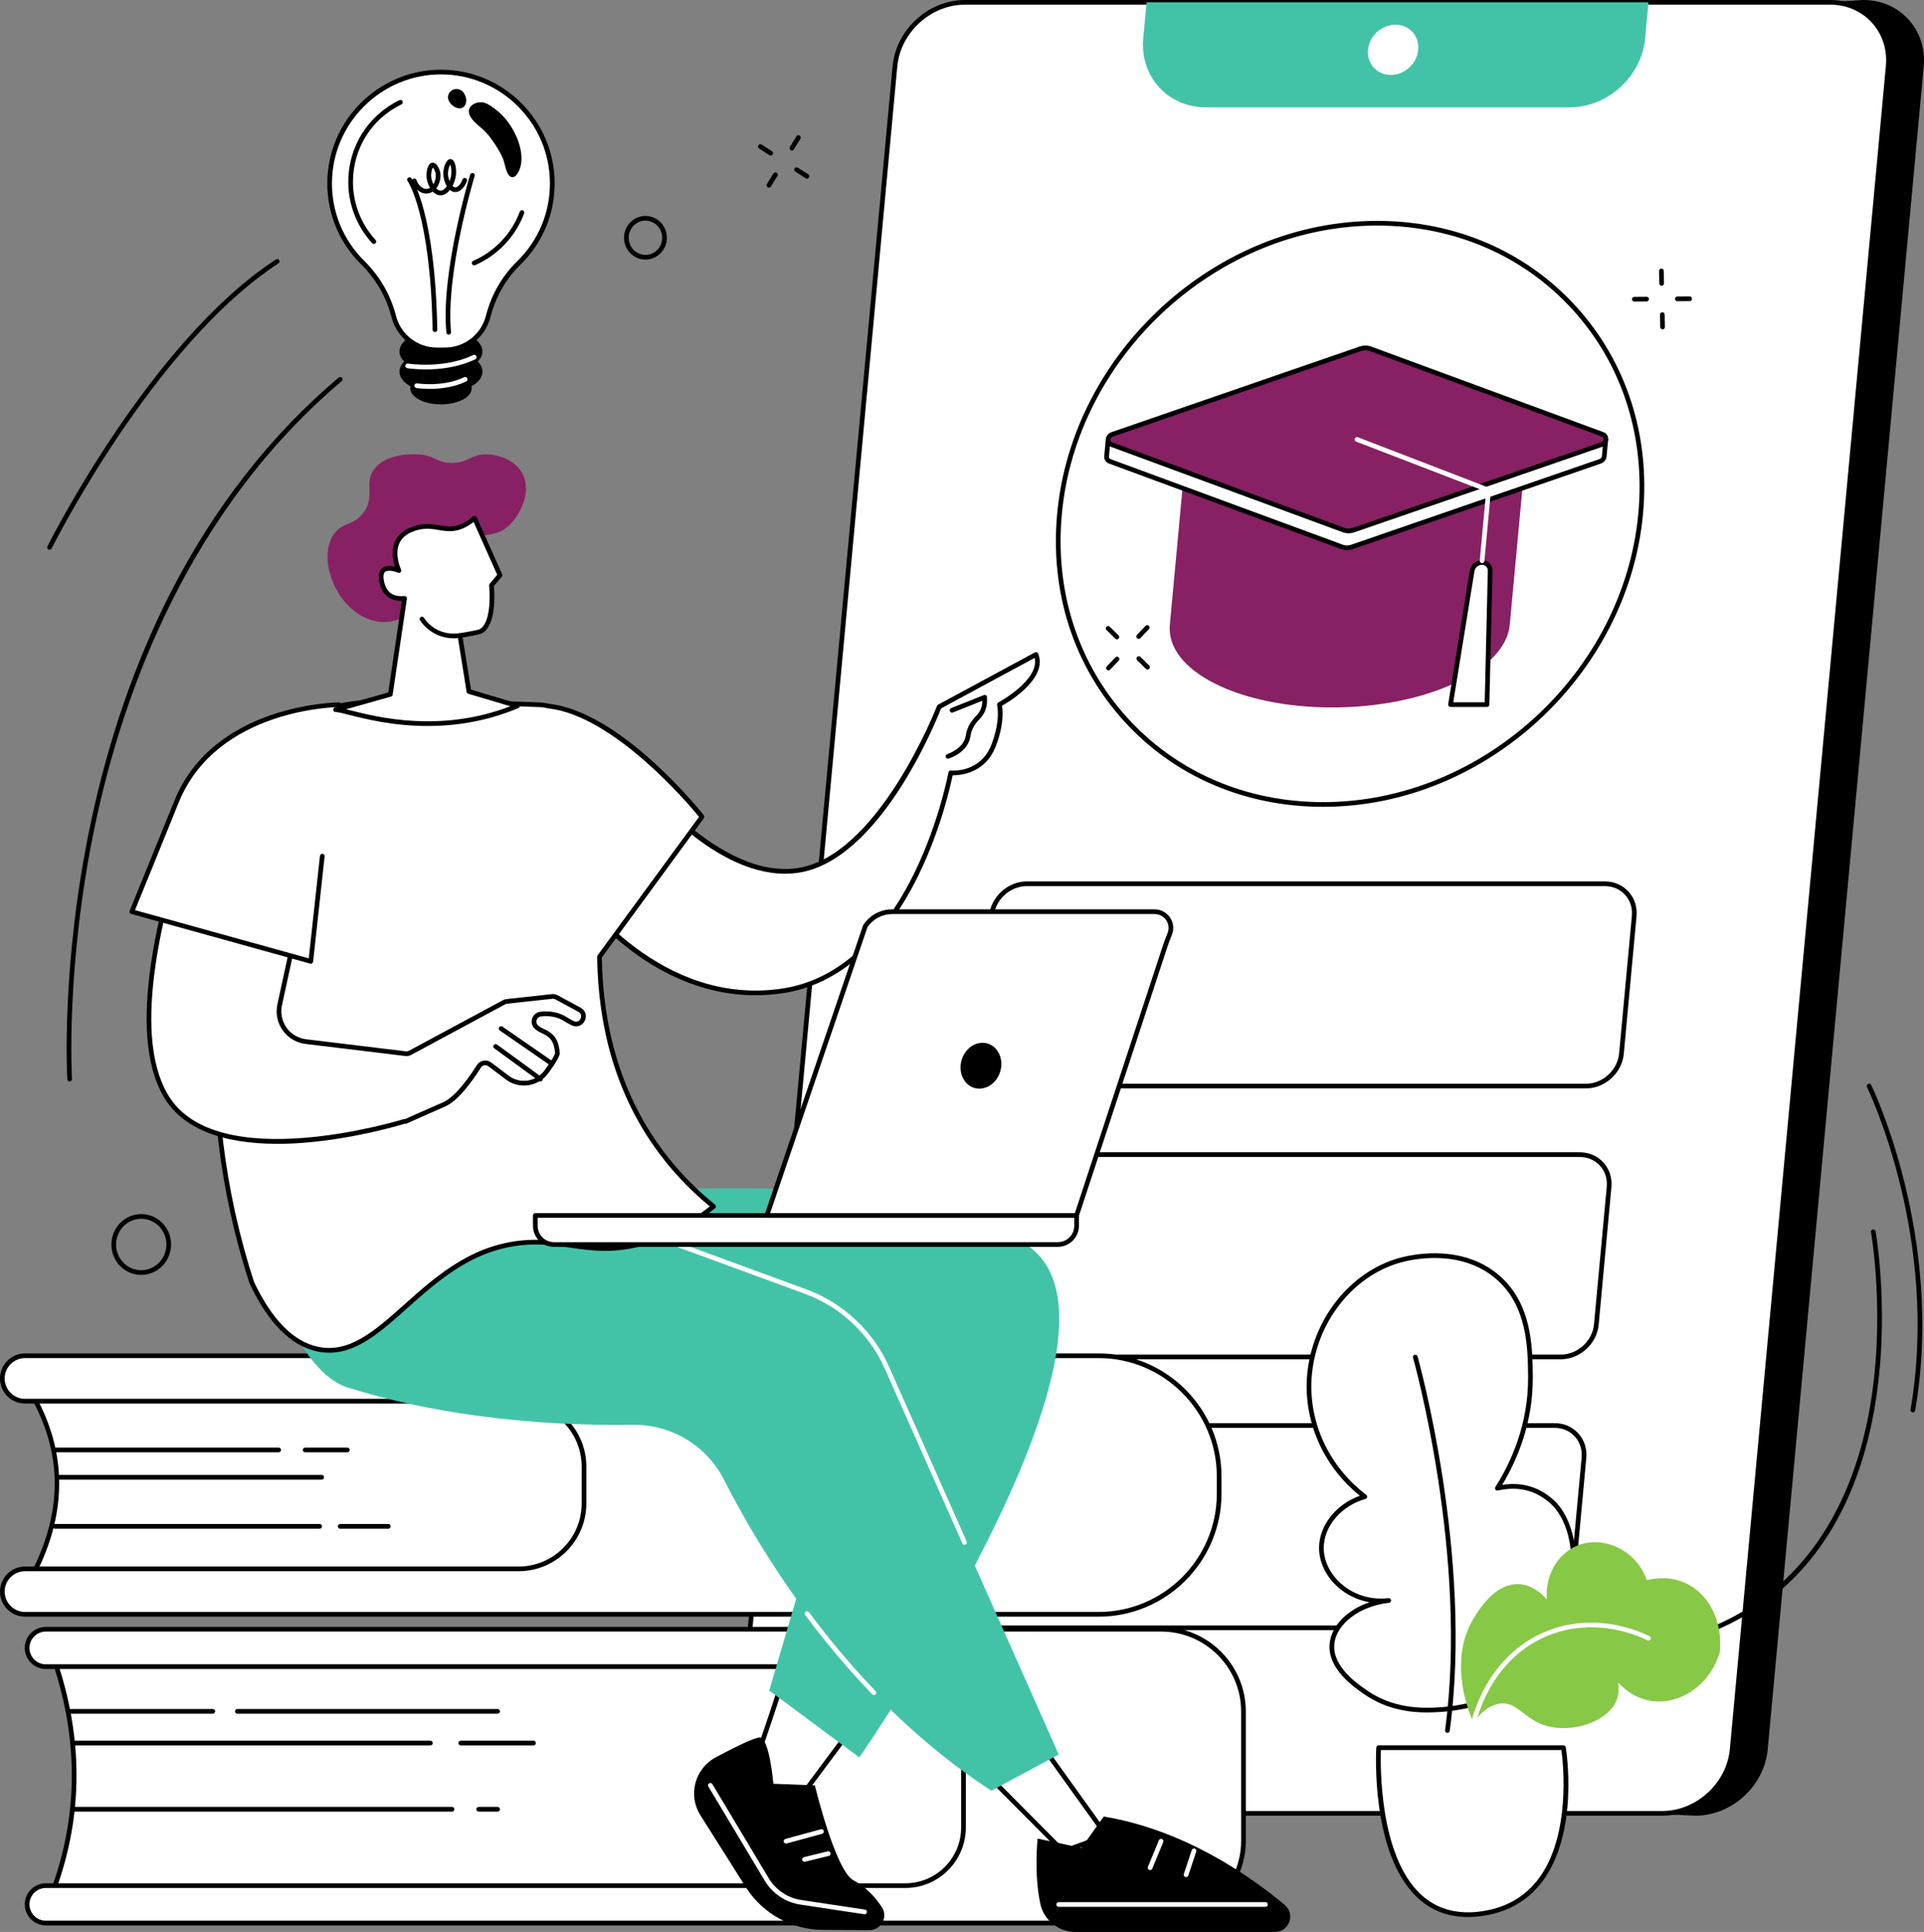
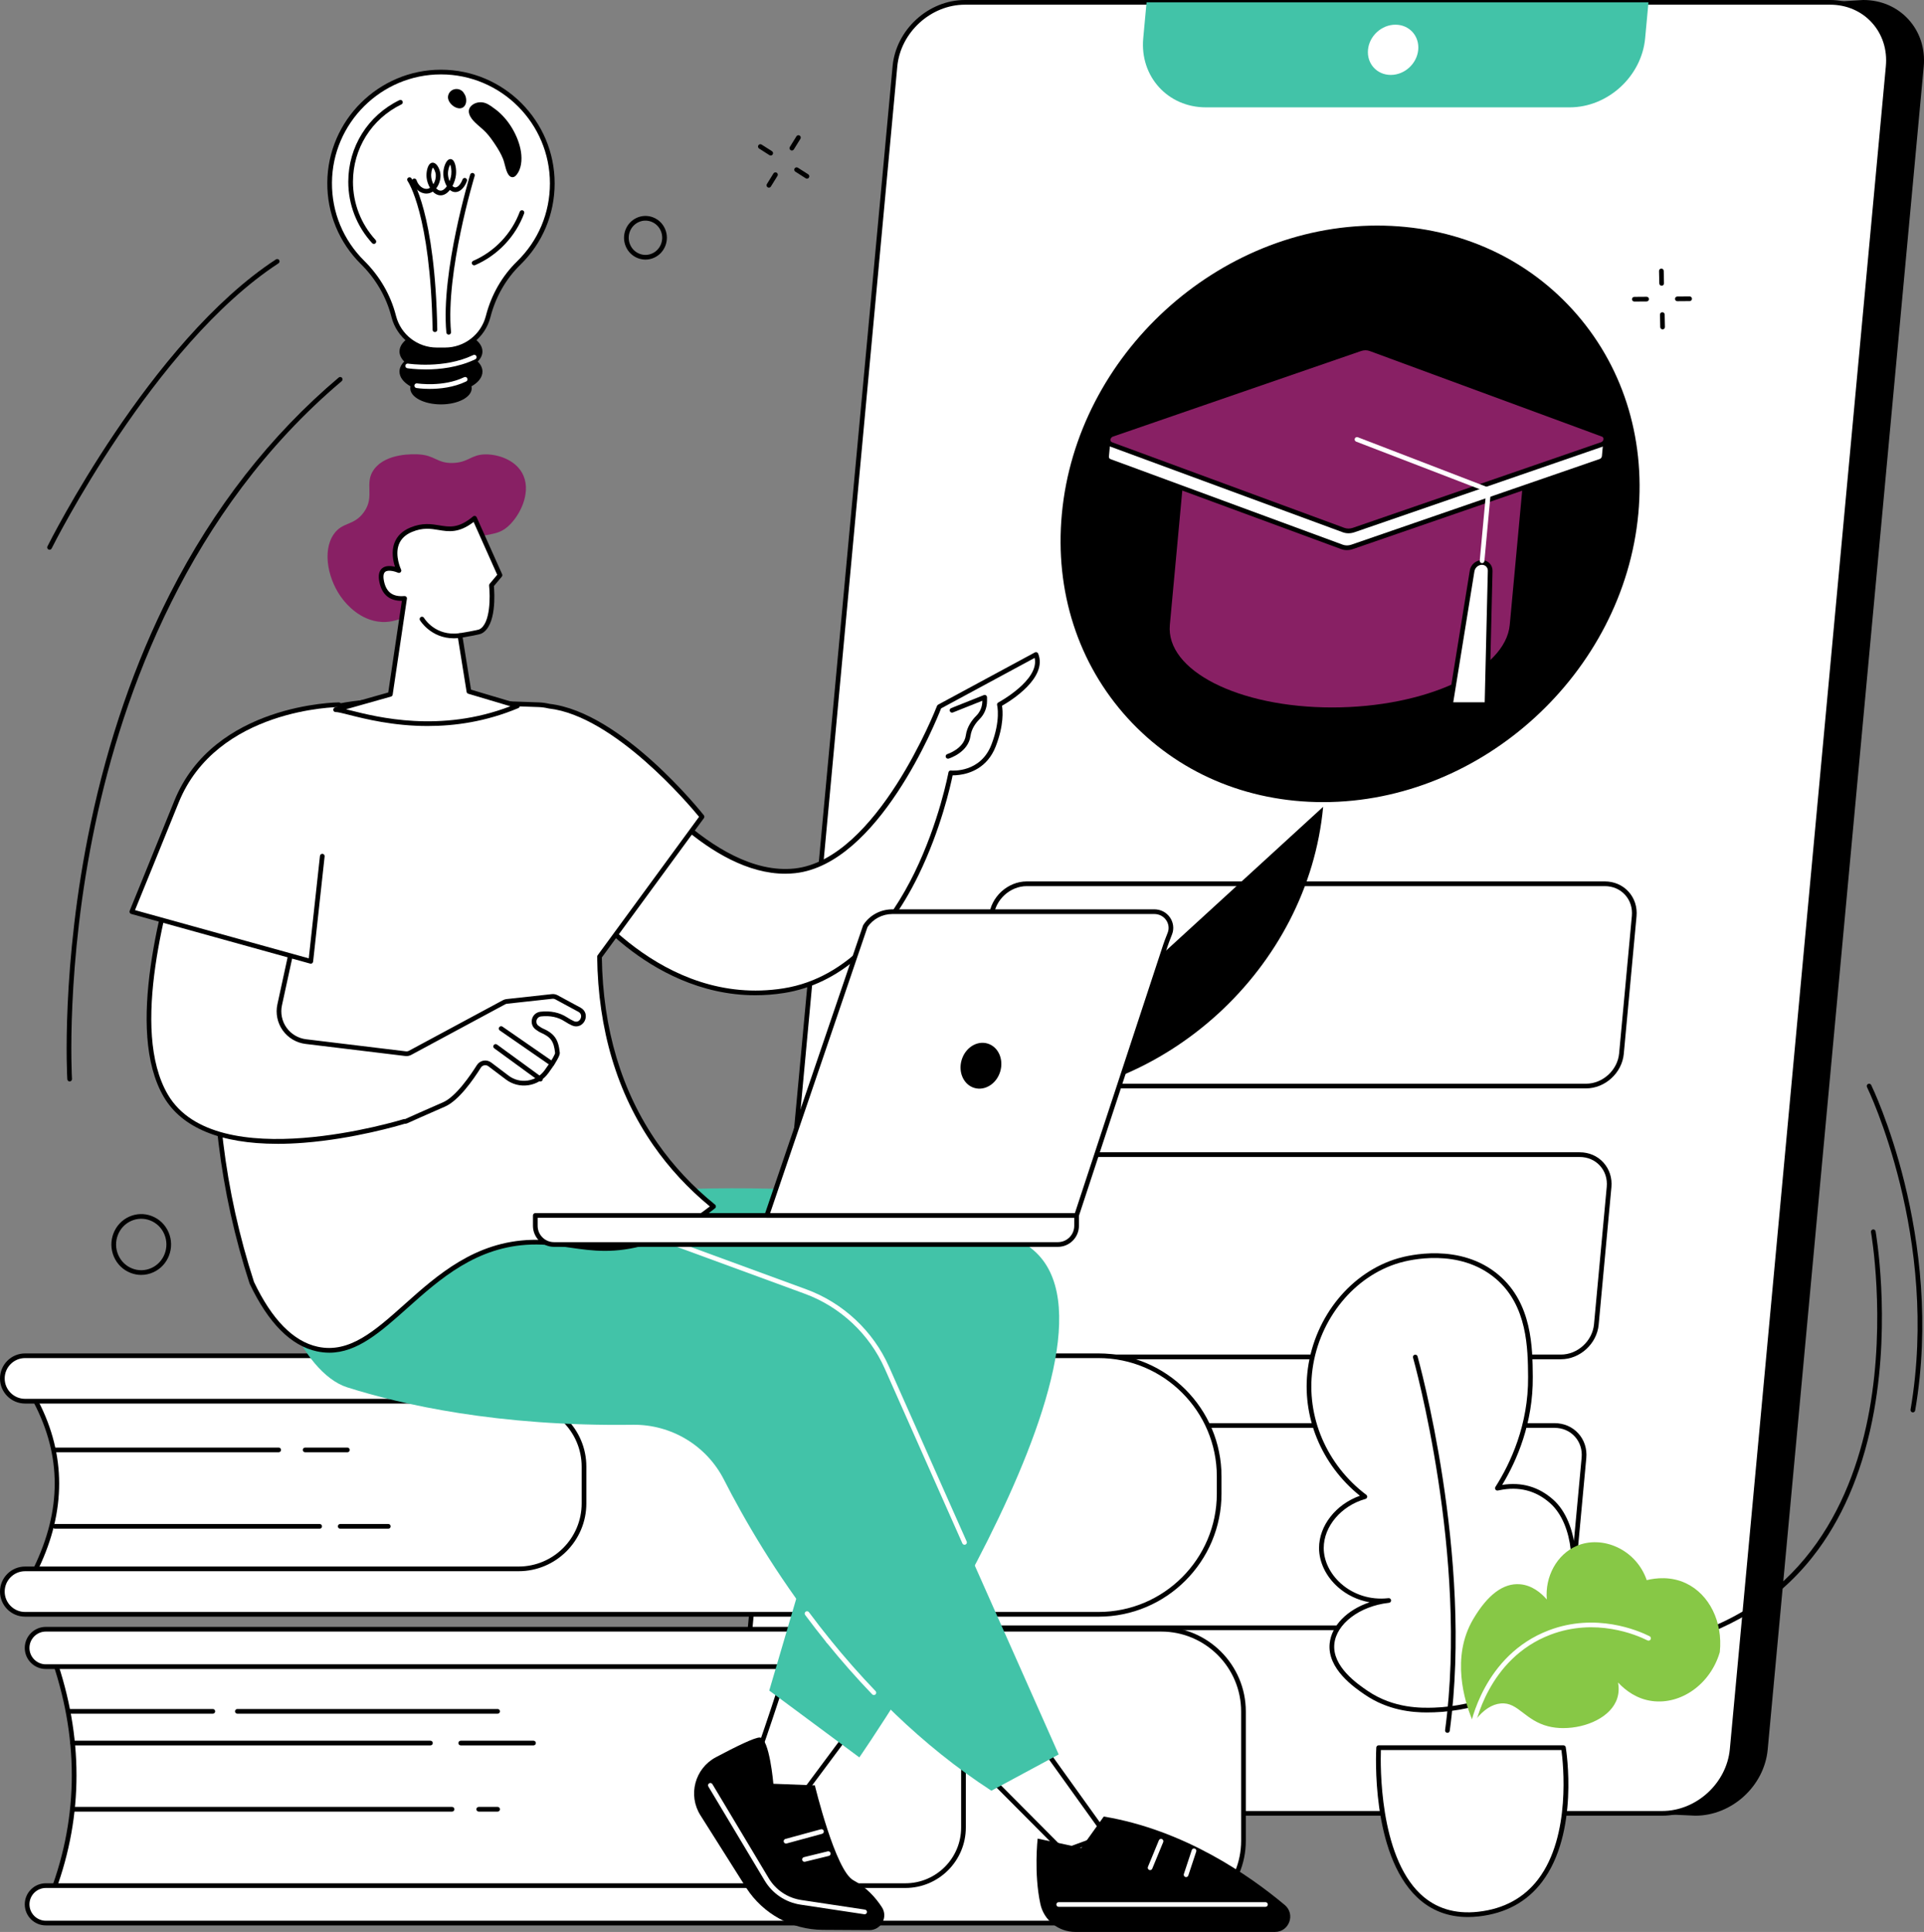
<svg xmlns="http://www.w3.org/2000/svg" id="Ebene_2" viewBox="0 0 1822.76 1830">
  <rect x="0" y="0" width="1822.76" height="1830" fill="#808080" stroke="none" />
  <defs>
    <style>.cls-1,.cls-2,.cls-3,.cls-4,.cls-5{stroke-width:0px;}.cls-2{fill:#87c846;}.cls-3{fill:#42c3a8;}.cls-4{fill:#882064;}.cls-5{fill:#fff;}</style>
  </defs>
  <g id="Illustration">
    <path class="cls-1" d="m1765.24,2.22l-812.63,49.74c-33.5,0-70.22-22.58-73.33,10.93l-147.82,1594.1c-3.11,33.5,34.17,23.87,67.68,23.87l807.03,36.8c33.51,0,63.18-27.16,66.29-60.67L1820.28,62.89c3.11-33.5-21.53-60.67-55.04-60.67Z" />
    <path class="cls-1" d="m1606.17,1719.87l-807.13-36.8c-6.11,0-12.51.34-18.69.67-19.03,1-37,1.95-45.82-7.23-4.36-4.54-6.09-10.99-5.28-19.73L877.07,62.68c.73-7.85,3.25-13.28,7.7-16.59,8.45-6.28,21.91-3.57,37.5-.43,9.95,2.01,20.25,4.08,30.34,4.08L1765.1,0s.09,0,.14,0c16.79,0,31.99,6.53,42.81,18.4,10.88,11.94,16.01,27.81,14.45,44.69l-147.82,1594.1c-3.2,34.56-33.93,62.68-68.5,62.68Zm-807.03-41.24l807.13,36.8c32.23,0,60.98-26.31,63.98-58.65L1818.07,62.68c1.45-15.62-3.28-30.29-13.31-41.29-9.95-10.92-23.96-16.93-39.46-16.95l-812.56,49.73h-.03c-10.66,0-21.64-2.21-31.32-4.16-14.55-2.93-27.11-5.46-33.97-.36-3.38,2.52-5.32,6.91-5.93,13.44l-147.82,1594.1c-.68,7.38.64,12.69,4.06,16.24,7.41,7.71,24.4,6.82,42.38,5.87,6.24-.33,12.7-.67,19.03-.67Z" />
    <path class="cls-5" d="m1733.8,2.22h-819.67c-33.5,0-63.18,27.16-66.29,60.67l-147.82,1594.1c-3.11,33.5,21.54,60.67,55.04,60.67h819.67c33.51,0,63.18-27.16,66.29-60.67L1788.85,62.89c3.11-33.5-21.53-60.67-55.04-60.67Z" />
    <path class="cls-1" d="m1574.74,1719.87h-819.67c-16.79,0-31.99-6.54-42.81-18.4-10.88-11.94-16.01-27.81-14.45-44.69L845.63,62.68c3.2-34.56,33.93-62.68,68.5-62.68h819.67c16.79,0,31.99,6.53,42.81,18.4,10.88,11.94,16.01,27.81,14.45,44.69l-147.82,1594.1c-3.2,34.56-33.93,62.68-68.5,62.68ZM914.14,4.44c-32.34,0-61.08,26.31-64.08,58.65l-147.82,1594.1c-1.45,15.62,3.28,30.29,13.31,41.29,9.96,10.93,24,16.95,39.52,16.95h819.67c32.33,0,61.08-26.31,64.08-58.65L1786.63,62.68c1.45-15.62-3.28-30.29-13.31-41.29-9.96-10.93-24-16.95-39.52-16.95h-819.67Z" />
    <path class="cls-3" d="m1086.23,2.22l-3.15,34.02c-3.35,36.15,23.24,65.45,59.39,65.45h344.58c36.15,0,68.17-29.31,71.52-65.45l3.15-34.02h-475.49Z" />
    <path class="cls-5" d="m1317.6,70.97c-13.14,0-22.8-10.65-21.59-23.79,1.22-13.14,12.86-23.79,26-23.79s22.8,10.65,21.59,23.79c-1.22,13.14-12.86,23.79-26,23.79Z" />
    <path class="cls-1" d="m1502.59,1030.96h-547.6c-8.81,0-16.79-3.43-22.47-9.67-5.72-6.27-8.41-14.6-7.59-23.45l12.07-130.21c1.67-18.04,17.71-32.71,35.75-32.71h547.6c8.81,0,16.79,3.43,22.47,9.67,5.72,6.27,8.41,14.6,7.59,23.45l-12.07,130.21c-1.67,18.04-17.71,32.71-35.75,32.71Zm-529.84-191.59c-15.81,0-29.86,12.86-31.33,28.68l-12.07,130.21c-.7,7.59,1.59,14.71,6.45,20.05,4.83,5.3,11.65,8.22,19.19,8.22h547.6c15.81,0,29.86-12.86,31.33-28.68l12.07-130.21c.7-7.59-1.59-14.71-6.45-20.05-4.83-5.3-11.64-8.22-19.19-8.22h-547.6Z" />
    <path class="cls-1" d="m1478.79,1287.53h-547.6c-8.81,0-16.79-3.43-22.47-9.67-5.72-6.27-8.41-14.6-7.59-23.45l12.07-130.21c1.67-18.04,17.71-32.71,35.75-32.71h547.6c8.81,0,16.79,3.43,22.47,9.67,5.72,6.27,8.41,14.6,7.59,23.45l-12.07,130.21c-1.67,18.04-17.71,32.71-35.75,32.71Zm-529.84-191.59c-15.81,0-29.86,12.86-31.33,28.68l-12.07,130.21c-.7,7.59,1.59,14.71,6.45,20.05,4.83,5.3,11.64,8.22,19.19,8.22h547.6c15.81,0,29.86-12.86,31.33-28.68l12.07-130.21c.7-7.59-1.59-14.71-6.45-20.05-4.83-5.3-11.64-8.22-19.19-8.22h-547.6Z" />
    <path class="cls-1" d="m1455,1544.1h-547.6c-8.81,0-16.79-3.43-22.47-9.67-5.72-6.27-8.41-14.6-7.59-23.45l12.07-130.21c1.67-18.04,17.71-32.71,35.75-32.71h547.6c8.81,0,16.79,3.43,22.47,9.67,5.72,6.27,8.41,14.6,7.59,23.45l-12.07,130.21c-1.67,18.04-17.71,32.71-35.75,32.71Zm-529.84-191.59c-15.81,0-29.86,12.86-31.33,28.68l-12.07,130.21c-.7,7.59,1.59,14.71,6.45,20.05,4.83,5.3,11.64,8.22,19.19,8.22h547.6c15.81,0,29.86-12.86,31.33-28.68l12.07-130.21c.7-7.59-1.59-14.71-6.45-20.05-4.83-5.3-11.64-8.22-19.19-8.22h-547.6Z" />
-     <path class="cls-1" d="m1253.52,764.24c-73.94,0-140.87-28.74-188.44-80.94-47.87-52.51-70.43-122.39-63.53-196.78,14.18-152.91,150.12-277.3,303.03-277.3,73.94,0,140.86,28.74,188.44,80.94,47.87,52.51,70.43,122.39,63.53,196.78l-2.21-.2,2.21.2c-14.18,152.91-150.11,277.3-303.02,277.3Zm51.05-550.57c-150.68,0-284.63,122.59-298.6,273.27-6.78,73.12,15.38,141.8,62.39,193.37,46.72,51.26,112.48,79.49,185.16,79.49,150.68,0,284.63-122.59,298.6-273.27,6.78-73.12-15.38-141.8-62.39-193.37-46.72-51.26-112.48-79.49-185.16-79.49Z" />
+     <path class="cls-1" d="m1253.52,764.24l-2.21-.2,2.21.2c-14.18,152.91-150.11,277.3-303.02,277.3Zm51.05-550.57c-150.68,0-284.63,122.59-298.6,273.27-6.78,73.12,15.38,141.8,62.39,193.37,46.72,51.26,112.48,79.49,185.16,79.49,150.68,0,284.63-122.59,298.6-273.27,6.78-73.12-15.38-141.8-62.39-193.37-46.72-51.26-112.48-79.49-185.16-79.49Z" />
    <path class="cls-4" d="m1121.6,448.29l-13.31,143.57c-4.01,43.22,64.83,78.26,153.75,78.26s164.26-35.04,168.27-78.26l13.31-143.57h-322.02Z" />
    <path class="cls-5" d="m1455.57,416.24l-158.69-69.89c-3.01-1.11-6.41-1.11-9.62,0l-171.66,69.89h-65.75l-1.48,15.95c-.18,1.98.75,3.97,2.92,4.76l220.05,81.08c3.01,1.11,6.41,1.11,9.62,0l235.08-81.08c2.31-.8,3.62-2.78,3.8-4.76l1.48-15.95h-65.75Z" />
    <path class="cls-1" d="m1276.06,521.09c-1.89,0-3.76-.32-5.5-.97l-220.05-81.08c-2.95-1.08-4.66-3.85-4.36-7.05l1.48-15.96c.11-1.14,1.06-2.02,2.21-2.02h65.31l171.25-69.72c3.8-1.32,7.75-1.31,11.23-.03l158.39,69.75h65.28c.62,0,1.22.26,1.64.73.42.46.63,1.08.57,1.7l-1.48,15.95c-.28,3.03-2.36,5.65-5.29,6.66l-235.08,81.08c-1.84.63-3.74.95-5.61.95Zm-224.19-102.62l-1.29,13.94c-.05.56-.01,1.93,1.48,2.47l220.05,81.08c2.52.93,5.41.92,8.13-.02l235.08-81.08c1.56-.54,2.22-1.83,2.31-2.87l1.25-13.53h-63.31c-.31,0-.61-.06-.89-.19l-158.69-69.89c-2.39-.88-5.28-.87-8,.07l-171.54,69.84c-.27.11-.55.16-.84.16h-63.72Z" />
    <path class="cls-4" d="m1518.4,411.48l-220.05-81.08c-3.01-1.11-6.41-1.11-9.62,0l-235.08,81.08c-4.63,1.6-5.22,7.93-.88,9.53l220.05,81.08c3.01,1.11,6.41,1.11,9.62,0l235.08-81.08c4.63-1.6,5.22-7.93.88-9.53Z" />
    <path class="cls-1" d="m1277.54,505.13c-1.89,0-3.76-.32-5.5-.97l-220.04-81.08c-2.74-1.01-4.42-3.48-4.39-6.44.03-3.26,2.17-6.19,5.32-7.27l235.08-81.08c3.69-1.27,7.63-1.27,11.11.02l220.05,81.08c2.74,1.01,4.42,3.48,4.39,6.44-.03,3.26-2.17,6.19-5.32,7.27l-235.08,81.08c-1.84.63-3.74.95-5.61.95Zm16.07-173.34c-1.38,0-2.79.24-4.16.71l-235.08,81.08c-1.7.59-2.32,2.05-2.33,3.12,0,.62.18,1.74,1.49,2.22l220.05,81.08c2.52.93,5.41.92,8.13-.02l235.08-81.08c1.7-.59,2.32-2.05,2.33-3.12,0-.62-.18-1.74-1.49-2.22h0s-220.05-81.08-220.05-81.08c-1.25-.46-2.6-.69-3.97-.69Z" />
    <path class="cls-5" d="m1403.95,532.79c-4.51,0-8.57,3.49-9.29,7.98l-20.48,126.67h34.58l3.01-126.67c.11-4.49-3.31-7.98-7.81-7.98Z" />
    <path class="cls-1" d="m1408.75,669.66h-34.58c-.65,0-1.27-.29-1.69-.78-.42-.5-.61-1.15-.5-1.79l20.48-126.67c.91-5.61,5.85-9.85,11.49-9.85,2.79,0,5.35,1.06,7.23,2.98,1.87,1.92,2.87,4.5,2.8,7.28l-3.01,126.67c-.03,1.21-1.01,2.17-2.22,2.17Zm-31.97-4.44h29.8l2.96-124.5c.04-1.57-.51-3.01-1.54-4.07-1.03-1.06-2.47-1.64-4.05-1.64-3.43,0-6.54,2.69-7.1,6.12l-20.07,124.09Z" />
    <path class="cls-5" d="m1404.1,533.42c-.07,0-.14,0-.21,0-1.22-.11-2.12-1.2-2.01-2.42l6.05-65.28-123.15-47.4c-1.14-.44-1.72-1.73-1.27-2.87.44-1.15,1.73-1.71,2.87-1.28l124.72,48c.93.36,1.51,1.29,1.41,2.28l-6.21,66.96c-.11,1.15-1.07,2.02-2.21,2.02Z" />
    <path class="cls-5" d="m33.91,1486.08c25.48-52.45,27.91-105.3,0-158.69l20.03-24.03,547.92,18.02-18.89,174.06-530.38,6.11-18.69-15.48Z" />
    <path class="cls-1" d="m52.6,1503.78c-.52,0-1.02-.18-1.42-.51l-18.69-15.48c-.79-.65-1.03-1.76-.58-2.68,26.56-54.67,26.57-105.92.03-156.69-.42-.8-.31-1.76.26-2.45l20.03-24.03c.44-.52,1.09-.81,1.78-.8l547.92,18.02c.62.02,1.2.3,1.61.76.4.47.6,1.08.53,1.7l-18.89,174.06c-.12,1.12-1.06,1.97-2.18,1.98l-530.38,6.11h-.03Zm-15.93-18.3l16.72,13.85,527.59-6.08,18.42-169.72-544.44-17.91-18.39,22.06c25.93,50.5,25.96,103.57.1,157.79Z" />
    <path class="cls-5" d="m1040.71,1284.2H23.74c-11.89,0-21.52,9.64-21.52,21.52s9.64,21.52,21.52,21.52h467.54c34.24,0,61.99,27.75,61.99,61.99v34.85c0,34.24-27.75,61.99-61.99,61.99H23.74c-11.89,0-21.52,9.64-21.52,21.52s9.64,21.52,21.52,21.52h1016.97c63.13,0,114.3-51.17,114.3-114.3v-16.32c0-63.13-51.17-114.3-114.3-114.3Z" />
    <path class="cls-1" d="m1040.71,1531.35H23.74c-13.09,0-23.74-10.65-23.74-23.74s10.65-23.74,23.74-23.74h467.54c32.96,0,59.77-26.81,59.77-59.77v-34.85c0-32.96-26.81-59.77-59.77-59.77H23.74c-13.09,0-23.74-10.65-23.74-23.74s10.65-23.74,23.74-23.74h1016.97c64.25,0,116.52,52.27,116.52,116.52v16.32c0,64.25-52.27,116.52-116.52,116.52Zm-1016.97-43.05c-10.64,0-19.3,8.66-19.3,19.3s8.66,19.3,19.3,19.3h1016.97c61.8,0,112.08-50.28,112.08-112.08v-16.32c0-61.8-50.28-112.08-112.08-112.08H23.74c-10.64,0-19.3,8.66-19.3,19.3s8.66,19.3,19.3,19.3h467.54c35.41,0,64.21,28.8,64.21,64.21v34.85c0,35.41-28.81,64.21-64.21,64.21H23.74Z" />
    <path class="cls-1" d="m329.12,1375.63h-40.05c-1.23,0-2.22-.99-2.22-2.22s.99-2.22,2.22-2.22h40.05c1.23,0,2.22.99,2.22,2.22s-.99,2.22-2.22,2.22Z" />
    <path class="cls-1" d="m264.01,1375.63H52.03c-1.23,0-2.22-.99-2.22-2.22s.99-2.22,2.22-2.22h211.99c1.23,0,2.22.99,2.22,2.22s-.99,2.22-2.22,2.22Z" />
-     <path class="cls-1" d="m304.79,1401.56H53.98c-1.23,0-2.22-.99-2.22-2.22s.99-2.22,2.22-2.22h250.81c1.23,0,2.22.99,2.22,2.22s-.99,2.22-2.22,2.22Z" />
    <path class="cls-1" d="m367.88,1448.03h-45.58c-1.23,0-2.22-.99-2.22-2.22s.99-2.22,2.22-2.22h45.58c1.23,0,2.22.99,2.22,2.22s-.99,2.22-2.22,2.22Z" />
    <path class="cls-1" d="m302.84,1448.03H52.03c-1.23,0-2.22-.99-2.22-2.22s.99-2.22,2.22-2.22h250.81c1.23,0,2.22.99,2.22,2.22s-.99,2.22-2.22,2.22Z" />
    <path class="cls-5" d="m49.73,1792.65h918.59v-225.05H49.73c27.12,76.02,27.86,151.06,0,225.05Z" />
    <path class="cls-1" d="m968.32,1794.87H49.73c-.73,0-1.41-.36-1.83-.96-.42-.6-.51-1.36-.25-2.05,27.17-72.14,27.16-147.34-.01-223.52-.24-.68-.14-1.44.28-2.03.42-.59,1.09-.94,1.82-.94h918.59c1.23,0,2.22,1,2.22,2.22v225.05c0,1.23-.99,2.22-2.22,2.22Zm-915.39-4.44h913.17v-220.61H52.87c26.12,75.13,26.14,149.31.06,220.61Z" />
    <path class="cls-5" d="m857.73,1578.71H43.41c-9.79,0-17.73-7.94-17.73-17.73s7.94-17.73,17.73-17.73h1056.71c43.04,0,77.92,34.89,77.92,77.92v122.5c0,43.04-34.89,77.92-77.92,77.92H43.41c-9.79,0-17.73-7.94-17.73-17.73s7.94-17.73,17.73-17.73h814.32c30.4,0,55.05-24.65,55.05-55.05v-97.32c0-30.4-24.65-55.05-55.05-55.05Z" />
    <path class="cls-1" d="m1100.13,1823.81H43.41c-11,0-19.95-8.95-19.95-19.95s8.95-19.95,19.95-19.95h814.32c29.13,0,52.83-23.7,52.83-52.83v-97.32c0-29.13-23.7-52.83-52.83-52.83H43.41c-11,0-19.95-8.95-19.95-19.95s8.95-19.95,19.95-19.95h1056.71c44.19,0,80.14,35.95,80.14,80.14v122.5c0,44.19-35.95,80.14-80.14,80.14Zm-1056.71-35.46c-8.55,0-15.51,6.96-15.51,15.51s6.96,15.51,15.51,15.51h1056.71c41.74,0,75.7-33.96,75.7-75.7v-122.5c0-41.74-33.96-75.7-75.7-75.7H43.41c-8.55,0-15.51,6.96-15.51,15.51s6.96,15.51,15.51,15.51h814.32c31.58,0,57.27,25.69,57.27,57.27v97.32c0,31.58-25.69,57.27-57.27,57.27H43.41Z" />
    <path class="cls-1" d="m201.62,1623.27H65.98c-1.23,0-2.22-.99-2.22-2.22s.99-2.22,2.22-2.22h135.64c1.23,0,2.22.99,2.22,2.22s-.99,2.22-2.22,2.22Z" />
    <path class="cls-1" d="m471.44,1623.27h-246.57c-1.23,0-2.22-.99-2.22-2.22s.99-2.22,2.22-2.22h246.57c1.23,0,2.22.99,2.22,2.22s-.99,2.22-2.22,2.22Z" />
    <path class="cls-1" d="m407.79,1653.3H68.84c-1.23,0-2.22-.99-2.22-2.22s.99-2.22,2.22-2.22h338.96c1.23,0,2.22.99,2.22,2.22s-.99,2.22-2.22,2.22Z" />
    <path class="cls-1" d="m505.46,1653.3h-68.98c-1.23,0-2.22-.99-2.22-2.22s.99-2.22,2.22-2.22h68.98c1.23,0,2.22.99,2.22,2.22s-.99,2.22-2.22,2.22Z" />
    <path class="cls-1" d="m428.27,1716H68.84c-1.23,0-2.22-.99-2.22-2.22s.99-2.22,2.22-2.22h359.43c1.23,0,2.22.99,2.22,2.22s-.99,2.22-2.22,2.22Z" />
    <path class="cls-1" d="m471.44,1716h-17.91c-1.23,0-2.22-.99-2.22-2.22s.99-2.22,2.22-2.22h17.91c1.23,0,2.22.99,2.22,2.22s-.99,2.22-2.22,2.22Z" />
    <path class="cls-5" d="m704.02,1696.23c5.81-5.88,39.38-110.31,39.38-110.31l66.34,47.33-72.73,97.74-32.99-34.77Z" />
    <path class="cls-1" d="m737.01,1733.22c-.61,0-1.19-.25-1.61-.69l-32.99-34.77c-.82-.86-.79-2.23.03-3.09,4.01-4.16,25.96-69.33,38.85-109.43.22-.67.74-1.21,1.42-1.43.67-.22,1.41-.11,1.99.3l66.34,47.33c.48.35.81.87.9,1.46.09.59-.06,1.19-.41,1.67l-72.73,97.74c-.39.53-.99.85-1.65.89-.04,0-.09,0-.13,0Zm-30.17-37.25l29.97,31.58,69.8-93.81-62.02-44.25c-6.86,21.26-30.28,93.14-37.75,106.48Z" />
    <path class="cls-1" d="m823.56,1828.28l-44.12-.26c-29.19-.17-56.34-15-72.25-39.47l-43.62-69.06c-12.05-19.09-5.31-44.37,14.62-54.97,18.21-9.68,37.28-19.1,41.75-18.68,9.08.86,12.74,43.8,12.74,43.8l39.3,1.51s19.42,80.74,36.5,89.92c12.45,6.69,21.14,16.5,26.98,25.47,6.12,9.39-.71,21.81-11.91,21.74Z" />
    <path class="cls-5" d="m819.13,1813.27c-.11,0-.22,0-.33-.03l-60.34-9.09c-14.24-2.14-26.66-10.46-34.05-22.82l-53.32-89.08c-.63-1.05-.29-2.42.76-3.05,1.06-.63,2.42-.29,3.05.77l53.32,89.08c6.71,11.22,17.98,18.77,30.9,20.71l60.34,9.09c1.21.18,2.05,1.31,1.87,2.53-.17,1.1-1.11,1.89-2.19,1.89Z" />
    <path class="cls-5" d="m744.64,1746.28c-.98,0-1.87-.65-2.14-1.64-.32-1.18.38-2.4,1.56-2.73l33.62-9.16c1.18-.32,2.4.38,2.73,1.56.32,1.18-.38,2.4-1.56,2.73l-33.62,9.16c-.2.05-.39.08-.58.08Z" />
    <path class="cls-5" d="m762.15,1763.55c-1,0-1.91-.68-2.16-1.69-.29-1.19.44-2.39,1.63-2.69l22.54-5.51c1.2-.29,2.39.44,2.69,1.63.29,1.19-.44,2.39-1.63,2.69l-22.54,5.51c-.18.04-.36.06-.53.06Z" />
    <polygon class="cls-5" points="930.37 1676.3 1007.39 1753.69 1048.22 1738.69 977.22 1639.69 930.37 1676.3" />
    <path class="cls-1" d="m1007.39,1755.91c-.58,0-1.15-.23-1.57-.65l-77.02-77.38c-.45-.45-.68-1.07-.64-1.71.04-.63.35-1.22.85-1.61l46.85-36.61c.48-.37,1.09-.53,1.68-.45.6.09,1.14.41,1.49.9l71,99c.4.56.52,1.28.32,1.95-.2.66-.71,1.19-1.36,1.43l-40.83,15c-.25.09-.51.14-.77.14Zm-73.68-79.4l74.25,74.6,36.75-13.5-67.95-94.75-43.05,33.65Z" />
    <path class="cls-1" d="m983.05,1741.58s-3.72,32.92,2.59,62.01c3.37,15.5,17.34,26.41,33.2,26.41h189.02c13.51,0,19.64-16.86,9.28-25.54-33.61-28.16-95.44-71.15-171.45-83.77l-21.2,29.67-41.44-8.78Z" />
    <path class="cls-5" d="m1198.88,1806.23h-195.89c-1.23,0-2.22-.99-2.22-2.22s.99-2.22,2.22-2.22h195.89c1.23,0,2.22.99,2.22,2.22s-.99,2.22-2.22,2.22Z" />
    <path class="cls-5" d="m1089.58,1771.43c-.28,0-.57-.05-.85-.17-1.13-.47-1.67-1.77-1.21-2.9l10.37-25.15c.47-1.13,1.76-1.67,2.9-1.21,1.13.47,1.67,1.77,1.21,2.9l-10.37,25.15c-.35.86-1.18,1.38-2.05,1.38Z" />
    <path class="cls-5" d="m1123.67,1778.05c-.23,0-.47-.04-.7-.11-1.17-.39-1.8-1.64-1.41-2.81l7.5-22.69c.39-1.16,1.64-1.8,2.81-1.41,1.17.39,1.8,1.64,1.41,2.81l-7.5,22.69c-.31.93-1.18,1.52-2.11,1.52Z" />
    <path class="cls-3" d="m522.69,1134.8s351.99-40.97,456.66,49.63c104.67,90.61-165.23,480.23-165.23,480.23l-85.35-63.3,80.96-275.38-325.38-92.4,38.34-98.77Z" />
    <path class="cls-3" d="m328.97,1314.13c51.13,16.23,142.61,37.21,270.48,35.46,36.33-.5,69.87,19.58,86.38,51.95,37.87,74.28,119.85,208.01,253.38,294.69l63.77-34.36-162.77-366.41c-14.86-33.45-42.65-59.45-77.02-72.06l-322.59-118.29s-100.03-27.96-149.07,61.34c-8.76,15.95-25.02-12.56-28.9.31-13.28,44.12,22.43,133.44,66.34,147.38Z" />
    <path class="cls-5" d="m913.77,1463.26c-.85,0-1.66-.49-2.03-1.32l-73.56-165.58c-14.53-32.72-42.15-58.55-75.76-70.87l-154.49-56.65c-1.15-.42-1.74-1.7-1.32-2.85.42-1.15,1.69-1.74,2.85-1.32l154.49,56.65c34.73,12.74,63.27,39.43,78.29,73.24l73.56,165.58c.5,1.12,0,2.43-1.13,2.93-.29.13-.6.19-.9.19Z" />
    <path class="cls-5" d="m827.89,1605.6c-.58,0-1.16-.23-1.6-.68-14.79-15.38-29.34-31.9-43.25-49.09-.77-.95-.62-2.35.33-3.12.95-.77,2.35-.62,3.12.33,13.83,17.1,28.3,33.52,43,48.81.85.88.82,2.29-.06,3.14-.43.41-.98.62-1.54.62Z" />
    <path class="cls-5" d="m784.76,1556.65c-.65,0-1.29-.28-1.73-.82-6.82-8.43-13.63-17.21-20.24-26.08-.73-.98-.53-2.38.45-3.11.98-.73,2.38-.53,3.11.45,6.57,8.82,13.35,17.55,20.13,25.94.77.95.62,2.35-.33,3.12-.41.33-.9.49-1.4.49Z" />
    <path class="cls-5" d="m981.49,619.96l-91.7,49.5s-56.21,146.6-136.67,155.42c-80.46,8.83-160.06-102.46-160.06-102.46l-53.41,114.27s78.43,121.27,202.8,101.72c124.38-19.55,158.27-206.38,158.27-206.38-.06.12,29.44,2.91,40.55-25.81,9.46-24.45,5.51-38.84,5.51-38.84,0,0,44.19-23.59,34.71-47.43Z" />
    <path class="cls-1" d="m715.71,942.74c-52.5,0-94.89-24.08-122.67-46.12-35.04-27.78-55.05-58.42-55.25-58.73-.42-.64-.47-1.45-.15-2.15l53.41-114.27c.33-.72,1.02-1.2,1.81-1.27.79-.07,1.55.28,2.01.92.79,1.1,79.76,110.12,158.01,101.54,78.19-8.58,134.28-152.56,134.84-154.01.19-.5.55-.91,1.02-1.16l91.7-49.5c.56-.3,1.22-.35,1.81-.13.6.22,1.07.68,1.3,1.27,9.19,23.11-26.39,44.92-34.27,49.4.77,4.63,1.91,18.2-5.94,38.49-7.97,20.59-24.96,25.73-34.39,26.96-2.66.35-4.81.49-6.44.43-1.93,9.47-11.19,51.27-32.29,94.45-31.76,64.99-75.82,103.63-127.43,111.74-9.3,1.46-18.34,2.13-27.09,2.13Zm-173.51-106.25c7.95,11.58,84.44,117.87,199.91,99.73,63.27-9.94,102.4-64.88,124.08-109.21,23.63-48.32,32.26-94.91,32.35-95.37.17-.93.91-1.65,1.84-1.8.27-.04.54-.04.8.02,1.34.13,27.78,2.06,38.03-24.43,9.03-23.34,5.47-37.32,5.44-37.46-.27-1,.19-2.05,1.1-2.54.41-.22,39.29-21.28,34.45-42.24l-88.62,47.83c-4.99,12.76-59.49,147.43-138.21,156.07-3.19.35-6.39.52-9.56.52-70.78,0-137.17-83.38-150.31-100.86l-51.3,109.75Z" />
    <path class="cls-1" d="m898.11,718.65c-.95,0-1.83-.61-2.12-1.57-.36-1.17.29-2.41,1.46-2.78.16-.05,15.79-5.05,17.55-17.75,1.15-8.33,5.98-14.65,9.83-18.48,3.74-3.73,5.81-8.71,5.81-14.03v-.27l-27.88,11.12c-1.14.45-2.43-.1-2.89-1.24-.45-1.14.1-2.43,1.24-2.89l30.93-12.33c.68-.27,1.46-.19,2.07.23.61.41.98,1.1.98,1.84v3.55c0,6.51-2.53,12.61-7.11,17.18-3.36,3.35-7.58,8.83-8.56,15.94-2.15,15.52-19.89,21.15-20.64,21.39-.22.07-.44.1-.65.1Z" />
    <path class="cls-5" d="m621.01,1083.93c-39.67-56.97-52.36-120.82-53.06-177.72l97.14-132.58s-77.01-97-144.9-104.74c-3.25-.76-6.48-1.24-9.65-1.35-146.6-5.31-163.42-5.18-203.75,4.3-47.54,11.18-55.83,69.07-62.98,91.46-24.05,70.91-50.96,183.92-34.51,319.63,6.07,50.07,16.97,94.36,29.21,132.09,21.61,45.5,44.66,59.06,62.04,62.82,65.12,14.1,102.09-98.19,202.92-101.2,38.12-1.14,61.9,14.04,109.2,0,28.49-8.46,49.7-22.83,63.35-33.87-24.3-19.65-42-40.16-55.02-58.85Z" />
    <path class="cls-1" d="m311.95,1281.31c-3.85,0-7.8-.41-11.86-1.29-24.53-5.31-45.92-26.86-63.58-64.04-.04-.09-.08-.18-.11-.27-14.03-43.2-23.89-87.79-29.31-132.51-12.95-106.82-1.3-214.69,34.61-320.61.96-3.02,1.95-6.73,3.1-11.02,7.19-26.91,19.23-71.96,61.47-81.89,40.09-9.42,55.37-9.75,204.34-4.35,3.16.11,6.51.58,9.95,1.38,68,7.85,143.1,101.56,146.26,105.55.62.78.64,1.89.05,2.69l-96.7,131.98c.96,67.83,18.68,126.95,52.65,175.74,15.06,21.63,33.43,41.28,54.59,58.39.52.42.82,1.06.82,1.73s-.3,1.31-.82,1.73c-19.75,15.97-41.32,27.5-64.12,34.27-30.71,9.12-52.08,6.04-72.74,3.07-11.54-1.66-23.47-3.38-37.02-2.98-51.95,1.55-86.82,32.68-117.59,60.15-25.18,22.48-47.37,42.29-74.01,42.29Zm-71.36-67.11c17.02,35.79,37.36,56.48,60.44,61.48,29.94,6.48,54.05-15.04,81.97-39.97,31.33-27.98,66.85-59.68,120.41-61.28,13.93-.42,26.06,1.33,37.79,3.02,21.12,3.04,41.06,5.91,70.84-2.93,21.41-6.36,41.74-17.04,60.45-31.76-20.59-16.97-38.51-36.32-53.3-57.56-34.62-49.71-52.6-109.92-53.46-178.96,0-.48.15-.95.43-1.34l96.13-131.2c-9.5-11.57-80.42-95.54-142.35-102.6-.09-.01-.17-.02-.26-.05-3.2-.75-6.31-1.19-9.22-1.29-148.42-5.38-163.61-5.06-203.16,4.24-39.65,9.32-51.26,52.76-58.19,78.71-1.16,4.35-2.17,8.1-3.17,11.26-35.71,105.32-47.29,212.53-34.42,318.69,5.38,44.39,15.16,88.65,29.08,131.53Z" />
    <path class="cls-5" d="m523.02,943.86l-42.9,4.69c-.91.1-1.8.37-2.61.81l-89.03,47.91c-1.3.7-2.78.98-4.24.8l-94.56-11.45c-16.89-2.04-28.36-18.17-24.74-34.8l20.25-93.16c.49-2.25-.14-4.6-1.68-6.31l-88.09-97.26c-3.9-4.31-11.04-2.41-12.26,3.27-9.07,41.99-70.49,203.82-26.04,279.6,47.13,80.34,226,24.23,226,24.23,0,0,.73.23,1.74-.22,0,0,22.57-10.17,35.65-15.76,12.61-5.4,26.48-25.49,33.14-36.11,2.23-3.55,7-4.43,10.35-1.91l16.58,12.52c11.71,8.85,28.37,6.34,37.05-5.49,5.82-7.92,10.71-15.66,10.46-18.02-1.25-11.91-4.61-16.63-15.36-21.3-.39-.17-.77-.38-1.13-.61l-2.55-1.72c-5.53-3.73-3.38-12.31,3.25-13.03,7.25-.79,15.91-.08,23.66,4.96,2.51,1.63,4.78,2.88,6.84,3.8,8.27,3.7,14.13-8.55,6.16-12.86l-21.78-11.77c-1.27-.69-2.73-.97-4.17-.82Z" />
    <path class="cls-1" d="m262.68,1083.47c-53.42,0-90.33-15.14-107.48-44.37-37.01-63.1-1.95-183.79,16.88-248.64,4.08-14.05,7.31-25.15,8.91-32.56.74-3.44,3.32-6.14,6.72-7.06,3.41-.91,7,.15,9.36,2.76l88.09,97.26c2.02,2.23,2.85,5.33,2.21,8.27l-20.25,93.16c-1.59,7.31-.01,15.01,4.32,21.11,4.34,6.1,11.09,10.11,18.52,11.01l94.56,11.45c1.01.12,2.02-.07,2.92-.55l89.03-47.9c1.06-.57,2.21-.93,3.42-1.06l42.9-4.69c1.9-.21,3.79.16,5.47,1.07l21.78,11.77c5.21,2.82,5.91,8.4,3.91,12.46-1.96,3.98-6.72,6.76-12.03,4.38-2.24-1-4.64-2.34-7.14-3.96-6.14-3.99-13.62-5.54-22.21-4.61-2.53.27-3.87,2.1-4.27,3.72-.4,1.61-.08,3.84,2.02,5.25l2.55,1.72c.24.16.5.3.77.42,11.45,4.98,15.34,10.38,16.68,23.11.11,1.03.44,4.16-10.88,19.57-4.57,6.23-11.29,10.27-18.92,11.39-7.58,1.11-15.14-.82-21.26-5.44l-16.58-12.52c-1.11-.84-2.49-1.17-3.85-.91-1.37.25-2.53,1.04-3.28,2.23-7.16,11.42-21.11,31.4-34.15,36.98-12.9,5.52-35.38,15.64-35.61,15.74-.9.4-1.77.51-2.47.46-5.02,1.53-47.86,14.22-95.33,17.96-8.8.69-17.23,1.04-25.29,1.04Zm-72.52-328.51c-.43,0-.87.06-1.31.17-1.81.48-3.13,1.87-3.52,3.7-1.63,7.56-4.88,18.73-8.98,32.86-18.65,64.2-53.36,183.7-17.31,245.15,45.7,77.92,221.65,23.79,223.42,23.24.41-.13.85-.14,1.26-.02-.05-.02.06-.03.23-.11.22-.1,22.74-10.23,35.68-15.77,12.37-5.29,26.59-26.41,32.14-35.25,1.39-2.22,3.67-3.76,6.24-4.24,2.57-.47,5.24.16,7.33,1.74l16.58,12.52c5.16,3.9,11.53,5.53,17.94,4.59,6.44-.94,12.12-4.36,15.99-9.62,7.89-10.74,10.02-15.51,10.04-16.53-1.17-11.1-4.05-15.11-14.03-19.45-.53-.23-1.03-.5-1.48-.81l-2.55-1.72c-3.3-2.22-4.81-6.15-3.85-10.01.96-3.87,4.14-6.64,8.1-7.07,9.64-1.04,18.09.74,25.11,5.31,2.31,1.5,4.51,2.72,6.54,3.63,3.08,1.38,5.28-.37,6.23-2.29,1.06-2.16.85-5.03-2.03-6.58l-21.78-11.77c-.88-.48-1.87-.67-2.87-.56h0l-42.9,4.69c-.63.07-1.24.26-1.79.56l-89.03,47.91c-1.71.92-3.63,1.28-5.56,1.05l-94.56-11.45c-8.67-1.05-16.54-5.73-21.6-12.85-5.06-7.12-6.9-16.09-5.04-24.63l20.25-93.16c.34-1.55-.1-3.17-1.16-4.34l-88.09-97.26c-.96-1.06-2.25-1.63-3.61-1.63Zm332.85,188.9h.02-.02Z" />
    <path class="cls-5" d="m474.76,974.28l48.26,33.38-48.26-33.38Z" />
    <path class="cls-1" d="m523.02,1009.88c-.44,0-.88-.13-1.26-.39l-48.26-33.38c-1.01-.7-1.26-2.08-.56-3.09.7-1.01,2.08-1.26,3.09-.56l48.26,33.38c1.01.7,1.26,2.08.56,3.09-.43.62-1.12.96-1.83.96Z" />
    <path class="cls-5" d="m469.55,991.23l42.47,30.94-42.47-30.94Z" />
    <path class="cls-1" d="m512.02,1024.39c-.45,0-.91-.14-1.31-.43l-42.47-30.94c-.99-.72-1.21-2.11-.49-3.1.72-.99,2.11-1.21,3.1-.49l42.47,30.94c.99.72,1.21,2.11.49,3.1-.44.6-1.11.91-1.8.91Z" />
    <path class="cls-5" d="m124.88,863.57s25.52-62.55,42.25-104.01c37.12-92.02,153.89-92.02,153.89-92.02l-26.58,243.08-169.55-47.04Z" />
    <path class="cls-1" d="m294.44,912.84c-.2,0-.4-.03-.59-.08l-169.55-47.04c-.61-.17-1.12-.59-1.4-1.16-.28-.57-.3-1.23-.06-1.82.25-.63,25.71-63.02,42.24-104,37.25-92.34,154.77-93.41,155.95-93.41s2.22.99,2.22,2.22c0,1.23-.99,2.22-2.22,2.22-1.15,0-115.71,1.09-151.83,90.63-14.73,36.51-36.53,90.01-41.31,101.71l164.63,45.68,10.61-97.05c.13-1.22,1.24-2.09,2.45-1.97,1.22.13,2.1,1.23,1.97,2.45l-10.9,99.65c-.07.65-.42,1.23-.96,1.6-.37.25-.81.38-1.25.38Z" />
    <path class="cls-4" d="m385.65,583.39c-10.52,5.3-18.45,6.06-24.16,5.74-20.65-1.19-33.89-17.83-36.54-21.16-13.69-17.2-20.28-45.46-8.68-62.05,8.35-11.95,18.87-7.44,28.49-20.8,10.92-15.17-.28-27.54,9.8-40.81,11.6-15.28,37.16-14.12,41.75-13.91,15.77.72,17.65,8.54,32.56,8.14,15.22-.41,17.23-8.06,31.2-8.14,11.1-.06,27.27,4.66,34.52,17.5,9.09,16.11-.21,37.33-11,48.53-12.96,13.45-22.09,6.23-40.25,17.18-31.47,18.98-23.95,52.78-57.69,69.79Z" />
    <path class="cls-5" d="m444.25,655l-8.52-53c1.88-.21,17.56-2.94,19.36-3.84,14.53-7.24,10.49-43.7,10.49-43.7l8.07-9.65-24.09-53.91c-25.58,21.32-34.71.38-60.03,10.88-25.32,10.49-11.58,38.68-11.58,38.68,0,0-20.69-9.11-16.27,10.9,3.34,15.11,14.35,16.06,21.6,15.45l-13.5,90.88s-43.44,12.35-51.84,14.57c10.93-.52,86.53,32.36,172.27-3.57l-45.96-13.69Z" />
    <path class="cls-1" d="m405.31,687.71c-32.86,0-59.55-6.75-74.78-10.61-5.98-1.51-10.72-2.7-12.48-2.62-1.17.07-2.13-.76-2.3-1.88-.17-1.12.53-2.2,1.63-2.49,7.44-1.97,42.95-12.04,50.43-14.17l12.89-86.79c-11.45.09-18.61-5.71-21.18-17.32-1.43-6.45-.56-11.02,2.56-13.58,3.37-2.77,8.41-2.3,12.1-1.39-1.72-5.28-3.64-14.31-.46-22.68,2.46-6.49,7.5-11.36,14.98-14.46,11.51-4.77,20.04-3.34,27.56-2.09,9.73,1.63,18.13,3.03,31.9-8.44.53-.44,1.24-.61,1.92-.46.68.16,1.24.62,1.53,1.26l24.09,53.91c.35.78.22,1.68-.32,2.33l-7.48,8.93c.56,6.06,2.72,37.75-11.8,44.98-1.91.95-12.89,2.9-17.8,3.7l7.94,49.42,44.62,13.29c.9.27,1.53,1.07,1.58,2.01.05.94-.49,1.81-1.36,2.17-30.65,12.85-60.09,16.97-85.76,16.97Zm-77.48-15.87c1.16.29,2.43.61,3.79.95,25.92,6.56,85.64,21.66,151.86-3.79l-39.86-11.87c-.82-.24-1.42-.93-1.56-1.78l-8.52-53c-.1-.6.06-1.21.42-1.7.37-.48.92-.8,1.52-.86,2.18-.25,16.9-2.87,18.64-3.63,10.74-5.35,10.32-31.74,9.25-41.46-.07-.6.12-1.21.51-1.67l7.18-8.58-22.35-50.02c-14.09,10.78-23.79,9.16-33.2,7.59-7.27-1.22-14.8-2.47-25.13,1.81-6.29,2.61-10.5,6.61-12.51,11.9-4.1,10.78,2.02,23.63,2.08,23.75.41.84.25,1.84-.4,2.51-.64.67-1.64.87-2.49.5-2.23-.97-9.23-3.21-12.17-.8-2.15,1.76-1.75,5.97-1.04,9.19,2.27,10.27,8.39,14.63,19.25,13.72.67-.05,1.34.2,1.81.69.47.5.68,1.18.58,1.85l-13.5,90.88c-.13.86-.75,1.57-1.59,1.81-.34.1-27.11,7.7-42.56,12.01Z" />
    <path class="cls-1" d="m429.97,604.63c-21.8,0-32-16.92-32.11-17.11-.62-1.06-.27-2.42.79-3.04,1.06-.62,2.42-.27,3.04.79.43.72,10.77,17.67,33.74,14.54,1.2-.17,2.34.68,2.5,1.9.17,1.22-.68,2.34-1.9,2.5-2.11.29-4.13.42-6.06.42Z" />
    <path class="cls-5" d="m507.15,1151.29h512.8v9.85c0,9.76-7.92,17.68-17.68,17.68h-477.44c-9.76,0-17.68-7.92-17.68-17.68v-9.85h0Z" />
    <path class="cls-1" d="m1002.26,1181.05h-477.44c-10.97,0-19.9-8.93-19.9-19.9v-9.85c0-1.23.99-2.22,2.22-2.22h512.8c1.23,0,2.22.99,2.22,2.22v9.85c0,10.97-8.93,19.9-19.9,19.9Zm-492.9-27.53v7.63c0,8.52,6.94,15.46,15.46,15.46h477.44c8.53,0,15.46-6.94,15.46-15.46v-7.63h-508.36Z" />
    <path class="cls-5" d="m1019.95,1151.29h-293.43l93.23-273.93c5.58-8.59,15.3-13.79,25.75-13.79h248.04c11.25,0,18.5,10.92,14.83,20.56-1.46,3.83-3.04,7.62-4.32,11.52l-84.1,255.64Z" />
    <path class="cls-1" d="m1019.95,1153.51h-293.43c-.72,0-1.39-.35-1.81-.93-.42-.58-.53-1.33-.3-2.01l93.23-273.93c.06-.17.14-.34.24-.49,6.02-9.27,16.34-14.8,27.61-14.8h248.04c6.09,0,11.53,2.82,14.91,7.73,3.24,4.7,3.98,10.62,1.99,15.84-.42,1.09-.84,2.18-1.26,3.26-1.04,2.67-2.12,5.42-3.02,8.16l-84.1,255.64c-.3.91-1.15,1.53-2.11,1.53Zm-290.32-4.44h288.72l83.6-254.11c.94-2.85,2.04-5.67,3.1-8.39.42-1.07.84-2.15,1.25-3.23,1.47-3.86.91-8.25-1.5-11.74-2.54-3.69-6.65-5.81-11.25-5.81h-248.04c-9.66,0-18.51,4.69-23.73,12.55l-92.14,270.72Z" />
    <path class="cls-1" d="m911.06,1003.98c-3.5,11.6,1.85,23.48,11.94,26.52,10.09,3.04,21.1-3.89,24.59-15.5,3.5-11.6-1.85-23.48-11.94-26.52-10.09-3.04-21.1,3.89-24.59,15.5Z" />
    <path class="cls-1" d="m452.57,342.45c2.87-2.85,4.49-6.1,4.49-9.55,0-11.36-17.6-20.57-39.3-20.57s-39.3,9.21-39.3,20.57c0,3.45,1.62,6.7,4.49,9.55-2.87,2.85-4.49,6.1-4.49,9.55,0,5.39,3.96,10.29,10.44,13.96-.14.61-.22,1.23-.22,1.87,0,8.41,13.02,15.22,29.09,15.22s29.09-6.81,29.09-15.22c0-.63-.08-1.25-.23-1.87,6.48-3.67,10.44-8.57,10.44-13.96,0-3.45-1.62-6.7-4.49-9.55Z" />
    <path class="cls-5" d="m523.22,173.73c0-58.25-47.22-105.47-105.47-105.47-58.14,0-105.08,46.62-105.47,104.75-.2,29.6,11.81,56.4,31.28,75.67,14.05,13.9,24.28,31.18,29.26,50.3l.24.92c4.83,18.56,21.58,31.52,40.76,31.52h7.86c19.18,0,35.94-12.96,40.76-31.52l.15-.56c4.94-18.99,14.76-36.43,28.81-50.13,19.63-19.15,31.82-45.9,31.82-75.49Z" />
    <path class="cls-1" d="m421.68,333.65h-7.86c-20.19,0-37.83-13.65-42.91-33.18l-.24-.93c-4.79-18.42-14.7-35.46-28.67-49.28-20.79-20.57-32.13-48.02-31.93-77.27.39-58.97,48.71-106.96,107.69-106.96,0,0,0,0,0,0,59.38,0,107.69,48.31,107.69,107.69,0,29.26-11.54,56.64-32.49,77.08-13.54,13.21-23.29,30.19-28.21,49.1l-.14.56c-5.08,19.54-22.73,33.19-42.92,33.19Zm-3.93-263.18c-56.55,0-102.87,46-103.25,102.55-.19,28.05,10.69,54.36,30.62,74.08,14.53,14.39,24.85,32.13,29.84,51.32l.24.93c4.57,17.58,20.45,29.86,38.61,29.86h7.86c18.16,0,34.04-12.28,38.62-29.86l.14-.56c5.12-19.7,15.29-37.4,29.41-51.17,20.09-19.6,31.15-45.84,31.15-73.9,0-56.93-46.32-103.25-103.25-103.25Z" />
    <path class="cls-1" d="m425.08,316.99c-1.13,0-2.1-.86-2.21-2.02-5.33-57.59,22.29-148.68,22.57-149.59.36-1.17,1.61-1.83,2.77-1.47,1.17.36,1.83,1.6,1.47,2.77-.28.91-27.64,91.16-22.39,147.88.11,1.22-.79,2.3-2.01,2.42-.07,0-.14,0-.21,0Z" />
    <path class="cls-1" d="m412.05,314.55c-1.21,0-2.2-.97-2.22-2.18-2-109.78-23.47-140.63-23.68-140.93-.72-.99-.5-2.38.49-3.1.99-.72,2.38-.5,3.1.49.92,1.27,22.5,32.29,24.53,143.45.02,1.23-.95,2.24-2.18,2.26-.01,0-.03,0-.04,0Z" />
    <path class="cls-1" d="m417.41,185.01c-.13,0-.26,0-.39,0-2.75-.13-5.1-1.51-7.02-3.52-1.78,1.18-3.75,1.82-5.83,1.86-5.97.14-11.57-4.53-13.78-11.31-.38-1.17.26-2.42,1.42-2.8,1.17-.38,2.42.26,2.8,1.42,1.58,4.86,5.64,8.32,9.46,8.25,1.16-.02,2.25-.36,3.28-1-1.77-3.06-2.86-6.58-3.18-9.46-.53-4.72.56-10.15,2.54-12.63,1.01-1.26,2.1-1.62,2.84-1.7.76-.08,1.93.04,3.22,1.11,2.29,1.88,4.18,6.06,4.51,9.94.38,4.47-1.22,9.66-4.03,13.25,1.22,1.27,2.58,2.09,3.97,2.15,2.22.1,4.31-1.58,6.1-4.12-2.03-3.32-3.18-7.6-3.34-11.18-.22-4.99,1.6-10.98,4.07-13.36,1.13-1.09,2.22-1.25,2.92-1.2.65.05,1.61.34,2.5,1.42,1.98,2.4,3.07,8.39,2.48,13.64-.36,3.24-1.52,7.02-3.29,10.37.87.86,1.8,1.39,2.77,1.36,2.34-.03,5.17-3.18,6.74-7.48.42-1.15,1.7-1.75,2.85-1.33,1.15.42,1.75,1.7,1.33,2.85-2.28,6.25-6.54,10.34-10.85,10.4-2.01.03-3.77-.73-5.29-2.01-2.38,3.01-5.38,5.1-8.81,5.1Zm-7.35-26.28c-.86,1.22-1.92,5.24-1.47,9.22.25,2.17.97,4.49,1.99,6.55,1.62-2.63,2.53-6.05,2.28-8.95-.27-3.21-1.89-5.98-2.8-6.81Zm16.48-2.87c-1,1.65-2.29,5.34-2.12,9.2.1,2.16.64,4.51,1.47,6.57.82-2.07,1.41-4.28,1.64-6.37.44-3.93-.3-7.65-.99-9.4Z" />
    <path class="cls-1" d="m450.05,116.01c3.34,3.24,7.11,6.02,10.32,9.41,3.45,3.65,6.41,7.93,9.16,12.11,2.67,4.05,5.17,8.35,7,12.86.84,2.08,1.31,4.31,1.92,6.47.93,3.28,2.46,10.7,6.9,10.98,2.46.15,4.24-2.36,5.37-4.19,2.01-3.25,2.92-7.08,3.21-10.86.61-7.94-1.45-15.9-4.57-23.14-3.24-7.5-7.8-14.51-13.5-20.37-2.35-2.42-5-4.76-7.88-6.73-.09-.07-.17-.13-.26-.2-3.33-2.51-7-5.11-11.28-5.45-3.25-.26-6.75.66-9.28,2.75-6.19,5.12-1.6,12,2.9,16.36Z" />
    <path class="cls-1" d="m440.9,99.05c1.38-2.86.92-7.77-1.28-10.53-.02-.09-.05-.17-.1-.26-3.85-6.33-13.61-4.78-15.01,2.62-1.47,7.75,12.15,16.96,16.39,8.18Z" />
    <path class="cls-1" d="m449.2,251.33c-.86,0-1.68-.5-2.04-1.34-.49-1.13.03-2.43,1.16-2.92,20.32-8.81,36.39-25.76,44.09-46.5.43-1.15,1.71-1.74,2.85-1.31,1.15.43,1.74,1.7,1.31,2.86-8.11,21.88-25.06,39.75-46.49,49.04-.29.12-.59.18-.88.18Z" />
    <path class="cls-1" d="m354.2,231.04c-.6,0-1.2-.24-1.64-.72-14.58-15.89-22.6-36.53-22.6-58.1,0-33.19,18.55-62.84,48.42-77.36,1.11-.54,2.43-.08,2.97,1.03.54,1.1.08,2.43-1.03,2.97-28.33,13.78-45.92,41.89-45.92,73.37,0,20.46,7.61,40.03,21.44,55.1.83.9.77,2.31-.14,3.14-.43.39-.96.58-1.5.58Z" />
    <path class="cls-5" d="m403.18,349.95c-9.9,0-16.71-1.05-17.34-1.15-1.21-.19-2.03-1.33-1.84-2.54.19-1.21,1.34-2.04,2.54-1.84.34.05,34.1,5.24,61.81-8.1,1.1-.53,2.43-.07,2.96,1.04.53,1.11.07,2.43-1.04,2.97-16.35,7.87-34.3,9.64-47.1,9.64Z" />
    <path class="cls-5" d="m407.14,368.38c-7.25,0-12.24-.77-12.69-.85-1.21-.19-2.03-1.33-1.84-2.54.19-1.21,1.33-2.04,2.54-1.84.24.04,24.62,3.78,44.59-5.84,1.11-.53,2.43-.07,2.96,1.04.53,1.11.07,2.43-1.04,2.97-11.99,5.77-25.14,7.06-34.52,7.06Z" />
    <path class="cls-1" d="m750.19,142.57c-.4,0-.8-.11-1.17-.33-1.04-.65-1.37-2.01-.72-3.06l6.22-10.05c.65-1.04,2.01-1.37,3.06-.72,1.04.65,1.37,2.01.72,3.06l-6.22,10.05c-.42.68-1.15,1.05-1.89,1.05Z" />
    <path class="cls-1" d="m728.43,177.74c-.4,0-.8-.11-1.17-.33-1.04-.65-1.37-2.01-.72-3.06l6.22-10.05c.65-1.04,2.01-1.37,3.06-.72,1.04.65,1.37,2.01.72,3.06l-6.22,10.05c-.42.68-1.15,1.05-1.89,1.05Z" />
    <path class="cls-1" d="m730.15,147.31c-.41,0-.82-.11-1.19-.35l-9.82-6.26c-1.03-.66-1.34-2.03-.68-3.07.66-1.03,2.04-1.34,3.07-.68l9.82,6.26c1.03.66,1.34,2.03.68,3.07-.42.66-1.14,1.03-1.88,1.03Z" />
    <path class="cls-1" d="m764.5,169.22c-.41,0-.82-.11-1.19-.35l-9.82-6.26c-1.03-.66-1.34-2.03-.68-3.07.66-1.03,2.03-1.34,3.07-.68l9.82,6.26c1.03.66,1.34,2.03.68,3.07-.42.66-1.14,1.03-1.88,1.03Z" />
    <path class="cls-1" d="m1574.21,270.66c-1.2,0-2.19-.96-2.22-2.17l-.25-11.81c-.03-1.23.95-2.24,2.17-2.27,1.27,0,2.24.95,2.27,2.17l.25,11.81c.03,1.23-.95,2.24-2.17,2.27-.02,0-.03,0-.05,0Z" />
    <path class="cls-1" d="m1575.1,312c-1.2,0-2.19-.96-2.22-2.17l-.25-11.81c-.03-1.23.95-2.24,2.17-2.27,1.28-.01,2.24.95,2.27,2.17l.25,11.81c.03,1.23-.95,2.24-2.17,2.27-.02,0-.03,0-.05,0Z" />
    <path class="cls-1" d="m1548.33,285.63c-1.22,0-2.21-.98-2.22-2.2,0-1.23.98-2.23,2.2-2.24l11.64-.09c1.26,0,2.23.98,2.24,2.2,0,1.23-.98,2.23-2.2,2.24l-11.64.09h-.02Z" />
    <path class="cls-1" d="m1589.08,285.31c-1.22,0-2.21-.98-2.22-2.2,0-1.23.98-2.23,2.2-2.24l11.64-.09c1.17-.04,2.23.98,2.24,2.2,0,1.23-.98,2.23-2.2,2.24l-11.64.09h-.02Z" />
    <path class="cls-1" d="m611.5,245.9c-2.45,0-4.9-.46-7.25-1.37-5.12-1.99-9.15-5.9-11.35-11-4.49-10.42.17-22.63,10.4-27.23,4.93-2.21,10.41-2.35,15.44-.4,5.12,1.99,9.15,5.9,11.35,11,4.49,10.42-.17,22.63-10.4,27.23-2.62,1.18-5.4,1.77-8.19,1.77Zm-6.38-35.54c-8.03,3.6-11.68,13.21-8.14,21.41,1.73,4,4.88,7.06,8.88,8.62,3.91,1.52,8.18,1.41,12.01-.31,8.02-3.6,11.67-13.21,8.14-21.41-1.73-4-4.88-7.06-8.88-8.62-3.91-1.52-8.18-1.41-12.01.31Z" />
    <path class="cls-1" d="m133.81,1207.64c-3.4,0-6.81-.63-10.09-1.91-7.13-2.77-12.74-8.21-15.81-15.32-6.27-14.52.23-31.55,14.48-37.94,6.86-3.08,14.48-3.28,21.49-.56,7.13,2.77,12.74,8.21,15.81,15.32,6.27,14.52-.23,31.55-14.48,37.94-3.65,1.64-7.52,2.46-11.4,2.46Zm-9.59-51.12c-12.05,5.41-17.53,19.83-12.22,32.13,2.59,6.01,7.33,10.61,13.34,12.94,5.88,2.29,12.29,2.12,18.06-.47,12.05-5.41,17.53-19.82,12.22-32.13-2.59-6.01-7.33-10.61-13.34-12.94-5.88-2.29-12.29-2.12-18.06.47Z" />
    <path class="cls-1" d="m1078.71,605.16c-.55,0-1.11-.21-1.54-.62-.89-.85-.92-2.26-.07-3.14l8.17-8.53c.85-.89,2.26-.92,3.14-.07.89.85.92,2.26.07,3.14l-8.17,8.53c-.44.46-1.02.68-1.6.68Z" />
    <path class="cls-1" d="m1050.1,635.02c-.55,0-1.11-.2-1.54-.62-.89-.85-.92-2.25-.07-3.14l8.17-8.53c.85-.89,2.26-.91,3.14-.07.89.85.92,2.25.07,3.14l-8.17,8.53c-.44.46-1.02.68-1.6.68Z" />
    <path class="cls-1" d="m1058.12,605.61c-.56,0-1.13-.21-1.56-.64l-8.3-8.17c-.87-.86-.89-2.27-.02-3.14.86-.88,2.27-.89,3.14-.02l8.3,8.17c.87.86.89,2.27.02,3.14-.43.44-1.01.66-1.58.66Z" />
    <path class="cls-1" d="m1087.16,634.2c-.56,0-1.13-.21-1.56-.64l-8.3-8.17c-.87-.86-.89-2.27-.02-3.14.86-.88,2.27-.88,3.14-.02l8.3,8.17c.87.86.89,2.27.03,3.14-.44.44-1.01.66-1.58.66Z" />
    <path class="cls-1" d="m65.98,1024.39c-1.16,0-2.14-.91-2.21-2.08-.07-1.06-6.34-107.82,22.11-242.4,16.71-79.06,41.96-152.13,75.04-217.2,41.38-81.38,95.19-150.38,159.95-205.09.94-.79,2.34-.67,3.13.26.79.94.67,2.34-.26,3.13-145.67,123.05-207.39,296.21-233.52,419.81-28.32,133.99-22.08,240.14-22.02,241.2.08,1.22-.85,2.28-2.08,2.36-.05,0-.09,0-.14,0Z" />
    <path class="cls-1" d="m46.94,520.74c-.33,0-.67-.07-.98-.23-1.1-.54-1.55-1.88-1-2.98.95-1.93,96.86-193.69,216.44-271.81,1.03-.67,2.4-.38,3.08.64.67,1.03.38,2.4-.65,3.07-118.56,77.45-213.94,268.15-214.89,270.06-.39.78-1.17,1.24-1.99,1.24Z" />
    <path class="cls-1" d="m1589.08,1556.65c-.98,0-1.88-.65-2.14-1.65-.32-1.18.39-2.4,1.57-2.72,124.7-33.42,168.1-136.21,182.55-216.56,15.71-87.35,1.62-167.77,1.48-168.57-.22-1.21.59-2.36,1.79-2.58,1.21-.22,2.36.59,2.58,1.79.15.81,14.37,82.01-1.48,170.14-9.33,51.87-27.09,95.98-52.79,131.12-32.18,44-76.92,73.92-132.99,88.95-.19.05-.39.08-.58.08Z" />
    <path class="cls-1" d="m1812.21,1337.86c-.12,0-.25-.01-.38-.03-1.21-.21-2.02-1.36-1.81-2.56,27.94-163.1-40.57-304.13-41.27-305.54-.54-1.1-.09-2.43,1.01-2.98,1.1-.54,2.43-.09,2.98,1.01.7,1.42,69.85,143.75,41.66,308.26-.19,1.08-1.12,1.85-2.19,1.85Z" />
    <path class="cls-5" d="m1306.1,1655.45h175.07s24.01,145.99-80.48,157.64c-104.49,11.65-94.58-157.64-94.58-157.64Z" />
    <path class="cls-1" d="m1390.67,1815.88c-18.89,0-35.04-6.26-48.12-18.67-43.99-41.74-38.9-137.83-38.67-141.9.07-1.17,1.04-2.09,2.22-2.09h175.07c1.09,0,2.02.79,2.19,1.86.54,3.28,12.82,80.95-22.47,127.53-14.27,18.84-34.45,29.83-59.96,32.68-3.5.39-6.93.59-10.26.59Zm-82.44-158.21c-.49,14.42-1.63,99.32,37.38,136.33,14.39,13.65,32.84,19.33,54.83,16.88,24.25-2.7,43.4-13.12,56.91-30.95,31.2-41.18,23.55-110.09,21.9-122.26h-171.01Z" />
    <path class="cls-5" d="m1358.6,1619.75c-12.51.36-39.18.78-64.27-16.32-9.29-6.33-34.79-23.7-32.4-46.54,2.04-19.59,24-37.63,53.78-40.87-35.34,4.19-63.78-22.3-63.82-49.67-.03-20.96,16.6-41.78,41.17-48.67-38.09-28.78-58.1-75.17-51.77-121.21,6.15-44.78,37.16-88.85,83.96-102.46,5.89-1.71,56.74-15.65,93.37,15.56,30.75,26.2,31.09,66.84,31.32,94.54.41,49.29-19.36,86.75-31.32,105.54,2.5-.17,27.78-8.48,51.4,12.51,24.08,21.39,25.26,70.55,13.53,90-12.28,20.37-41.87,16.06-47.14,17.54,22.14,19.54,21.36,35.83,21.12,38.9-2.5,31.8-60.16,50.01-98.93,51.13Z" />
    <path class="cls-1" d="m1351.85,1622.09c-13.78,0-36.77-1.83-58.78-16.83-9.81-6.69-35.88-24.45-33.36-48.61,1.78-17.03,16.77-31.84,37.81-38.93-11.12-1.95-21.53-6.86-29.99-14.37-11.34-10.06-17.85-23.55-17.88-37-.03-21.23,16.01-41.46,38.7-49.51-36.68-29.52-55.51-75.36-49.28-120.67,6.8-49.48,41.17-91.39,85.54-104.29,9.54-2.78,58.99-15.05,95.43,16,31.52,26.86,31.87,68.6,32.1,96.22.37,43.7-14.99,79.22-29.01,102.46,18.36-2.94,34.61,1.74,48.34,13.94,24.69,21.94,26.13,72.61,13.95,92.81-10.39,17.22-32.43,17.86-43.02,18.17-.28,0-.55.02-.82.02,17.57,17.18,18.58,31.63,18.13,37.28-2.59,32.86-60.37,51.99-101.08,53.18-1.89.05-4.18.12-6.81.12Zm-36.57-103.79c-27.23,3.19-49.16,19.79-51.14,38.81-2.25,21.52,22.23,38.2,31.44,44.48,25.01,17.04,51.6,16.27,62.95,15.94h0c38.06-1.11,94.43-19.22,96.78-49.09.33-4.18-.17-19.22-20.38-37.06-.61-.54-.88-1.37-.7-2.16.18-.79.78-1.42,1.56-1.64,1.35-.38,3.51-.44,6.5-.53,10.56-.31,30.21-.88,39.34-16.02,11.45-18.98,10.1-66.59-13.1-87.19-13.49-11.98-29.63-16.11-47.98-12.27-.87.18-1.48.3-1.8.32-.84.06-1.63-.36-2.06-1.08-.43-.72-.42-1.62.03-2.33,14.34-22.54,31.35-58.93,30.97-104.33-.22-26.81-.56-67.33-30.54-92.87-34.71-29.57-82.15-17.78-91.31-15.12-42.71,12.42-75.82,52.86-82.38,100.63-6.19,45.08,13.31,90.73,50.91,119.13.67.51,1,1.36.84,2.19-.16.83-.77,1.5-1.58,1.73-22.95,6.43-39.58,26-39.55,46.52.02,12.19,5.99,24.46,16.38,33.68,11.91,10.57,28.02,15.6,44.29,13.85.23-.03.46-.05.69-.08,1.21-.13,2.31.74,2.45,1.96.14,1.21-.73,2.31-1.95,2.46-.23.03-.46.05-.69.08Z" />
    <path class="cls-1" d="m1371.25,1641.39c-.1,0-.2,0-.3-.02-1.22-.16-2.07-1.28-1.9-2.5,22.33-164.93-29.84-351.01-30.37-352.87-.34-1.18.35-2.41,1.53-2.74,1.18-.34,2.41.35,2.75,1.53.53,1.87,52.96,188.82,30.5,354.69-.15,1.11-1.1,1.92-2.2,1.92Z" />
    <path class="cls-2" d="m1396.45,1627.36c-3.98-9.72-21.19-54.65,1.14-92.5,4.59-7.78,19.95-33.82,42.25-31.97,16.62,1.37,27.11,17.41,29.42,21.14-6.71-24.42,5.33-49.14,25.39-57.68,23.71-10.1,55.22,3.87,63.95,33.12,5.86-1.66,21.69-5.26,37.68,2.28,21.05,9.93,33.71,35.09,30.83,62.81-8.76,29.73-35.92,47.92-61.67,44.54-27.97-3.68-41.32-31.12-42.25-33.12,4.36,6.86,10.77,19.59,6.85,31.97-6.59,20.8-39.32,31.12-62.81,25.12-21.8-5.57-28.12-23.28-45.68-21.7-11.57,1.05-20.15,9.75-25.12,15.99Z" />
    <path class="cls-2" d="m1481.14,1636.93c-5.02,0-9.92-.56-14.44-1.71-10.52-2.69-17.55-8.05-23.75-12.79-7.04-5.38-12.6-9.62-21.18-8.85-8.22.74-16.15,5.84-23.59,15.16-.49.62-1.28.93-2.05.81-.78-.11-1.44-.63-1.74-1.36-6.7-16.39-19.99-58.41,1.29-94.47,13.71-23.24,28.61-34.36,44.35-33.06,11.26.93,19.85,8.02,25.39,14.41-1.87-21.57,9.46-42.73,28.37-50.78,11.84-5.04,25.89-4.52,38.54,1.42,13.05,6.13,23.07,17.37,27.75,31.05,8.42-2.08,22.83-3.8,37.16,2.96,22.15,10.46,35.05,36.6,32.09,65.04-.01.14-.04.27-.08.4-8.82,29.93-36.38,49.75-64.09,46.11-14.31-1.88-24.98-9.79-32.22-17.55.86,4.81.81,9.86-.78,14.87-5.7,18.01-29.49,28.32-51.03,28.32Zm-57.39-27.89c9,0,15.28,4.8,21.9,9.85,6.15,4.7,12.51,9.55,22.15,12.02,22.07,5.64,53.81-3.65,60.14-23.64,2.67-8.42.2-17.2-3.33-24.32-2.13-3.35-3.26-5.71-3.42-6.04-.5-1.06-.08-2.32.94-2.89,1.03-.56,2.31-.23,2.94.75,1.18,1.85,2.36,3.9,3.46,6.1,5.45,8.49,17.65,23.43,37.21,26,25.51,3.35,50.92-15.02,59.19-42.77,2.68-26.5-9.19-50.74-29.59-60.36-14.29-6.74-28.77-4.24-36.13-2.16-1.17.33-2.39-.34-2.74-1.5-3.99-13.39-13.49-24.46-26.04-30.35-11.51-5.41-24.23-5.9-34.91-1.35-19.7,8.39-30.29,32.57-24.12,55.05.29,1.06-.24,2.18-1.25,2.62-1.01.44-2.2.07-2.78-.86-3.51-5.64-13.23-18.9-27.72-20.1-13.87-1.15-27.39,9.25-40.15,30.89-18.92,32.08-9,69.44-2.35,87.09,7.54-8.47,15.68-13.15,24.22-13.92.81-.07,1.61-.11,2.38-.11Z" />
    <path class="cls-5" d="m1394.7,1639.5c-.13,0-.26-.01-.39-.03-1.21-.21-2.01-1.37-1.8-2.57.5-2.81,12.89-69.07,74.77-92.6,44.45-16.91,84.35,0,95.52,5.57,1.1.55,1.54,1.88.99,2.98-.55,1.1-1.88,1.54-2.98.99-10.76-5.38-49.19-21.66-91.96-5.39-59.55,22.64-71.49,86.52-71.97,89.22-.19,1.08-1.13,1.83-2.19,1.83Z" />
  </g>
</svg>